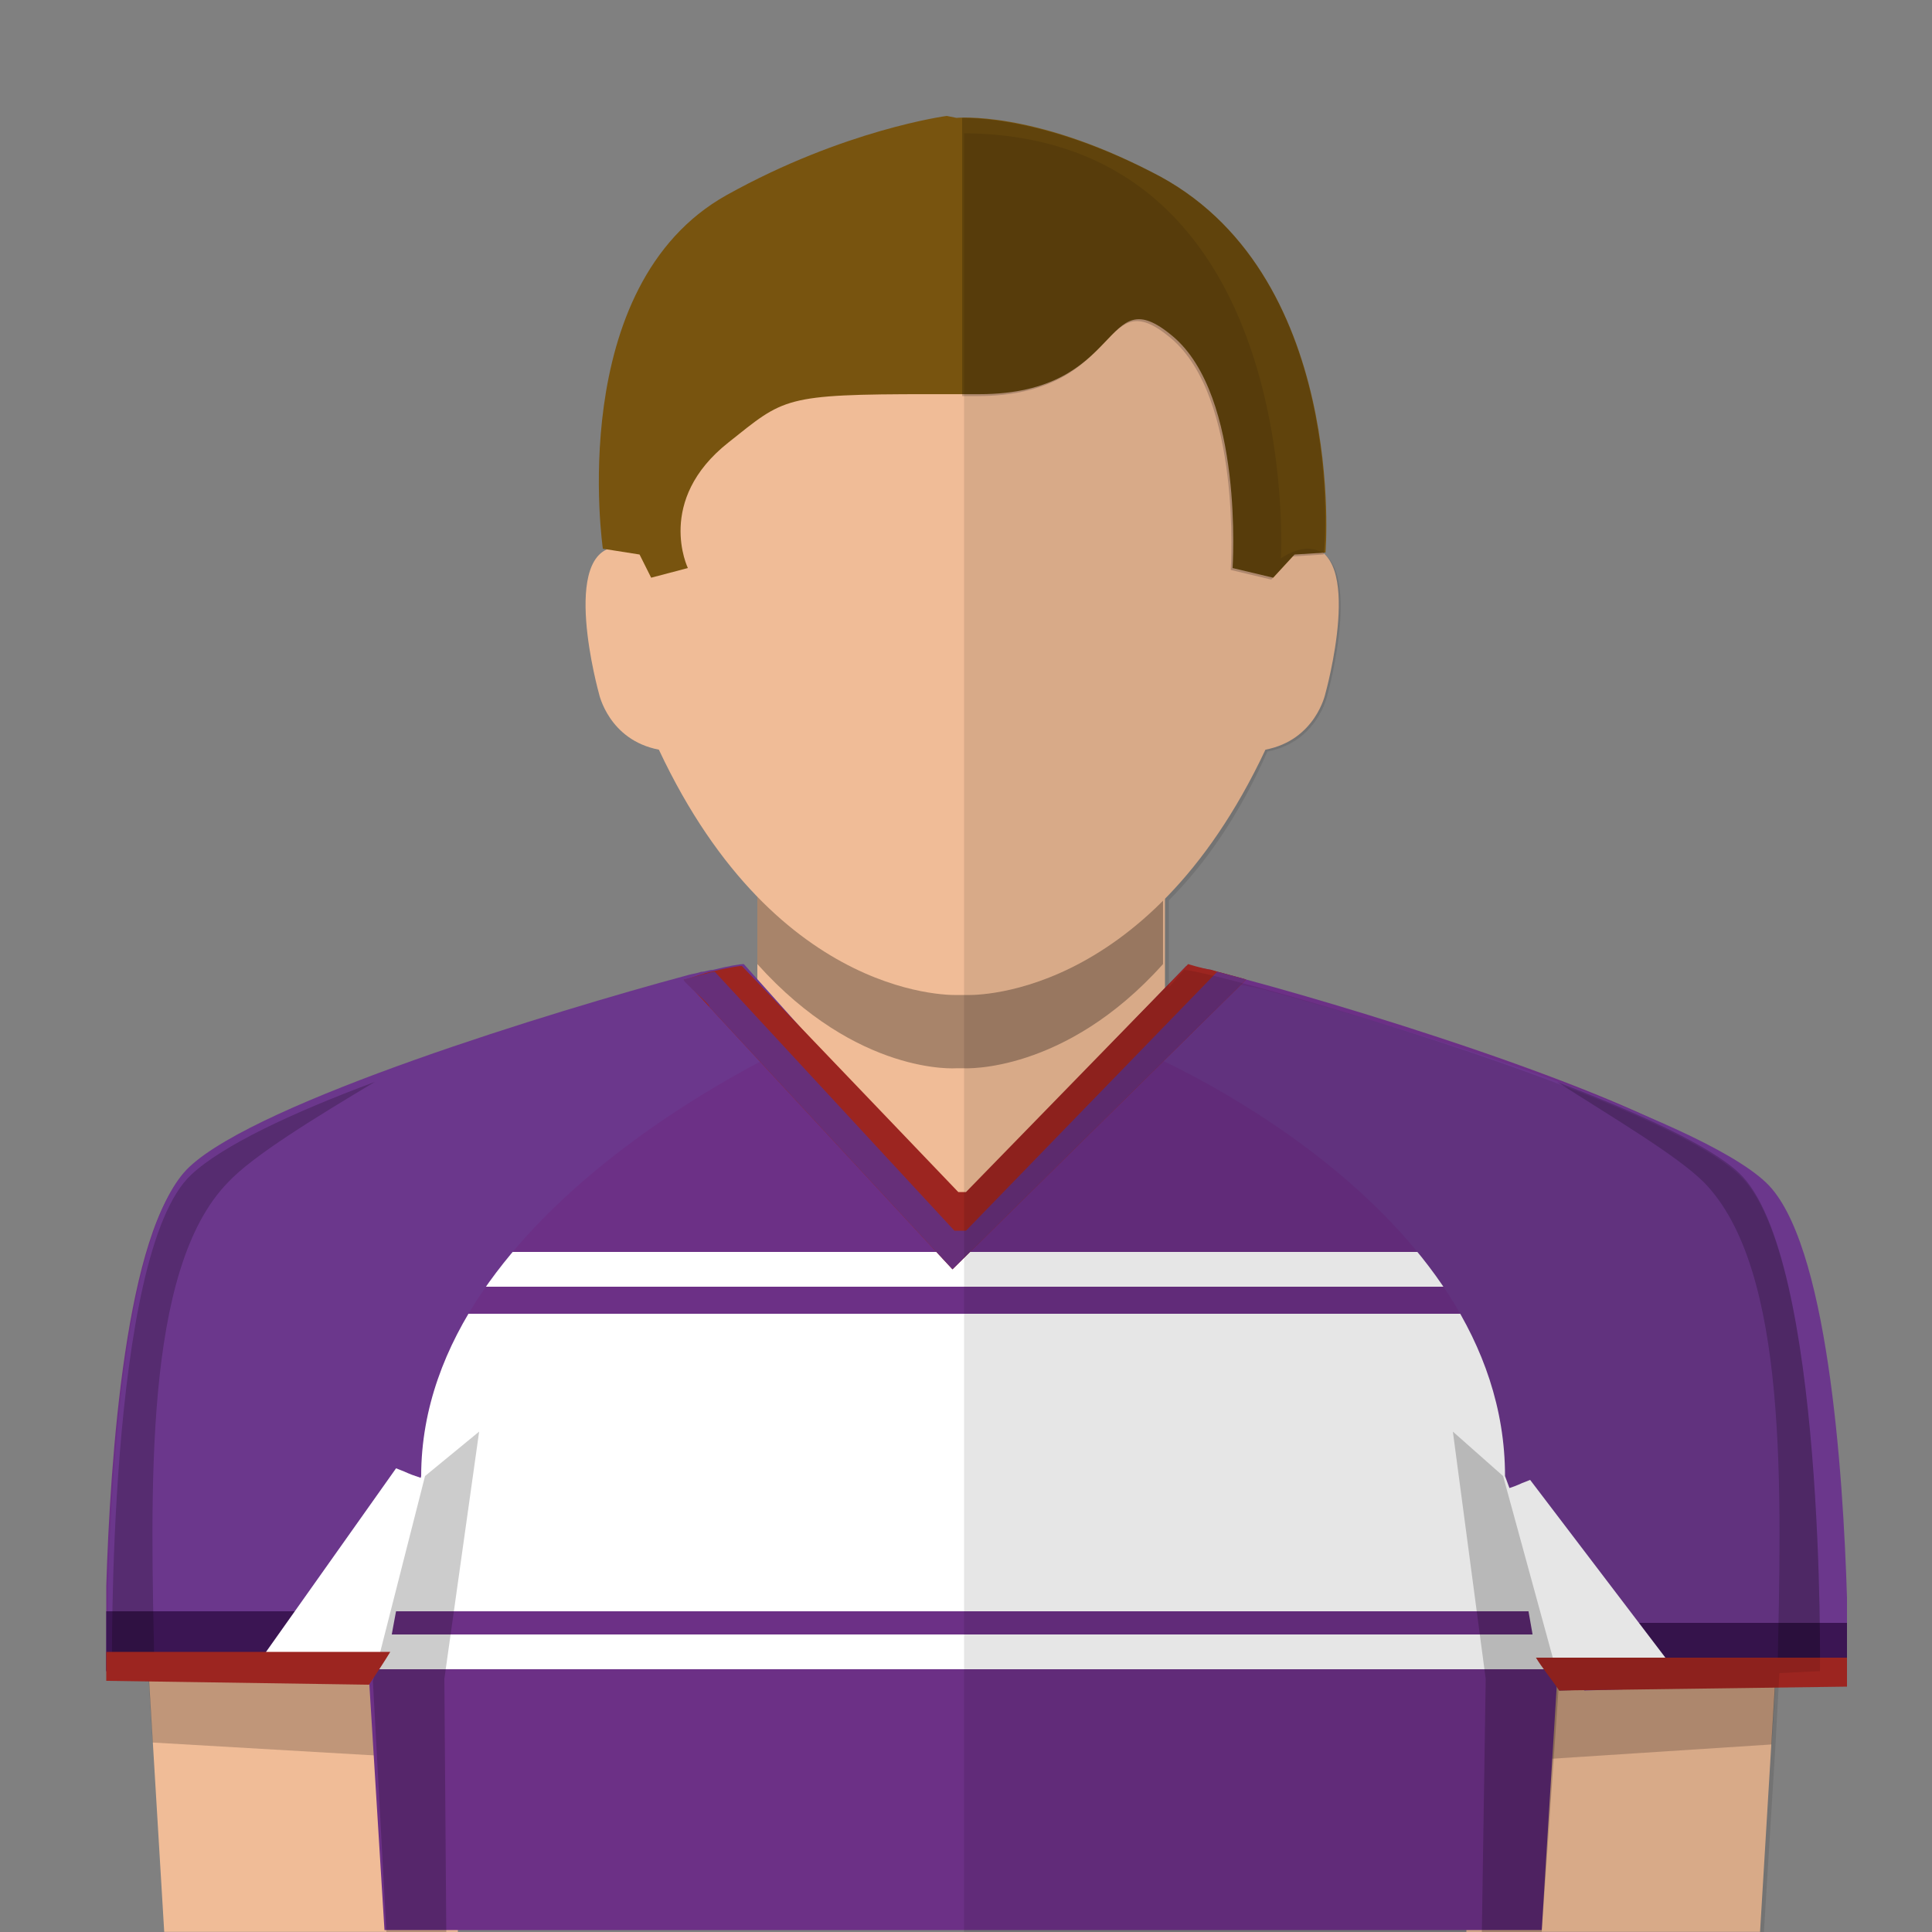
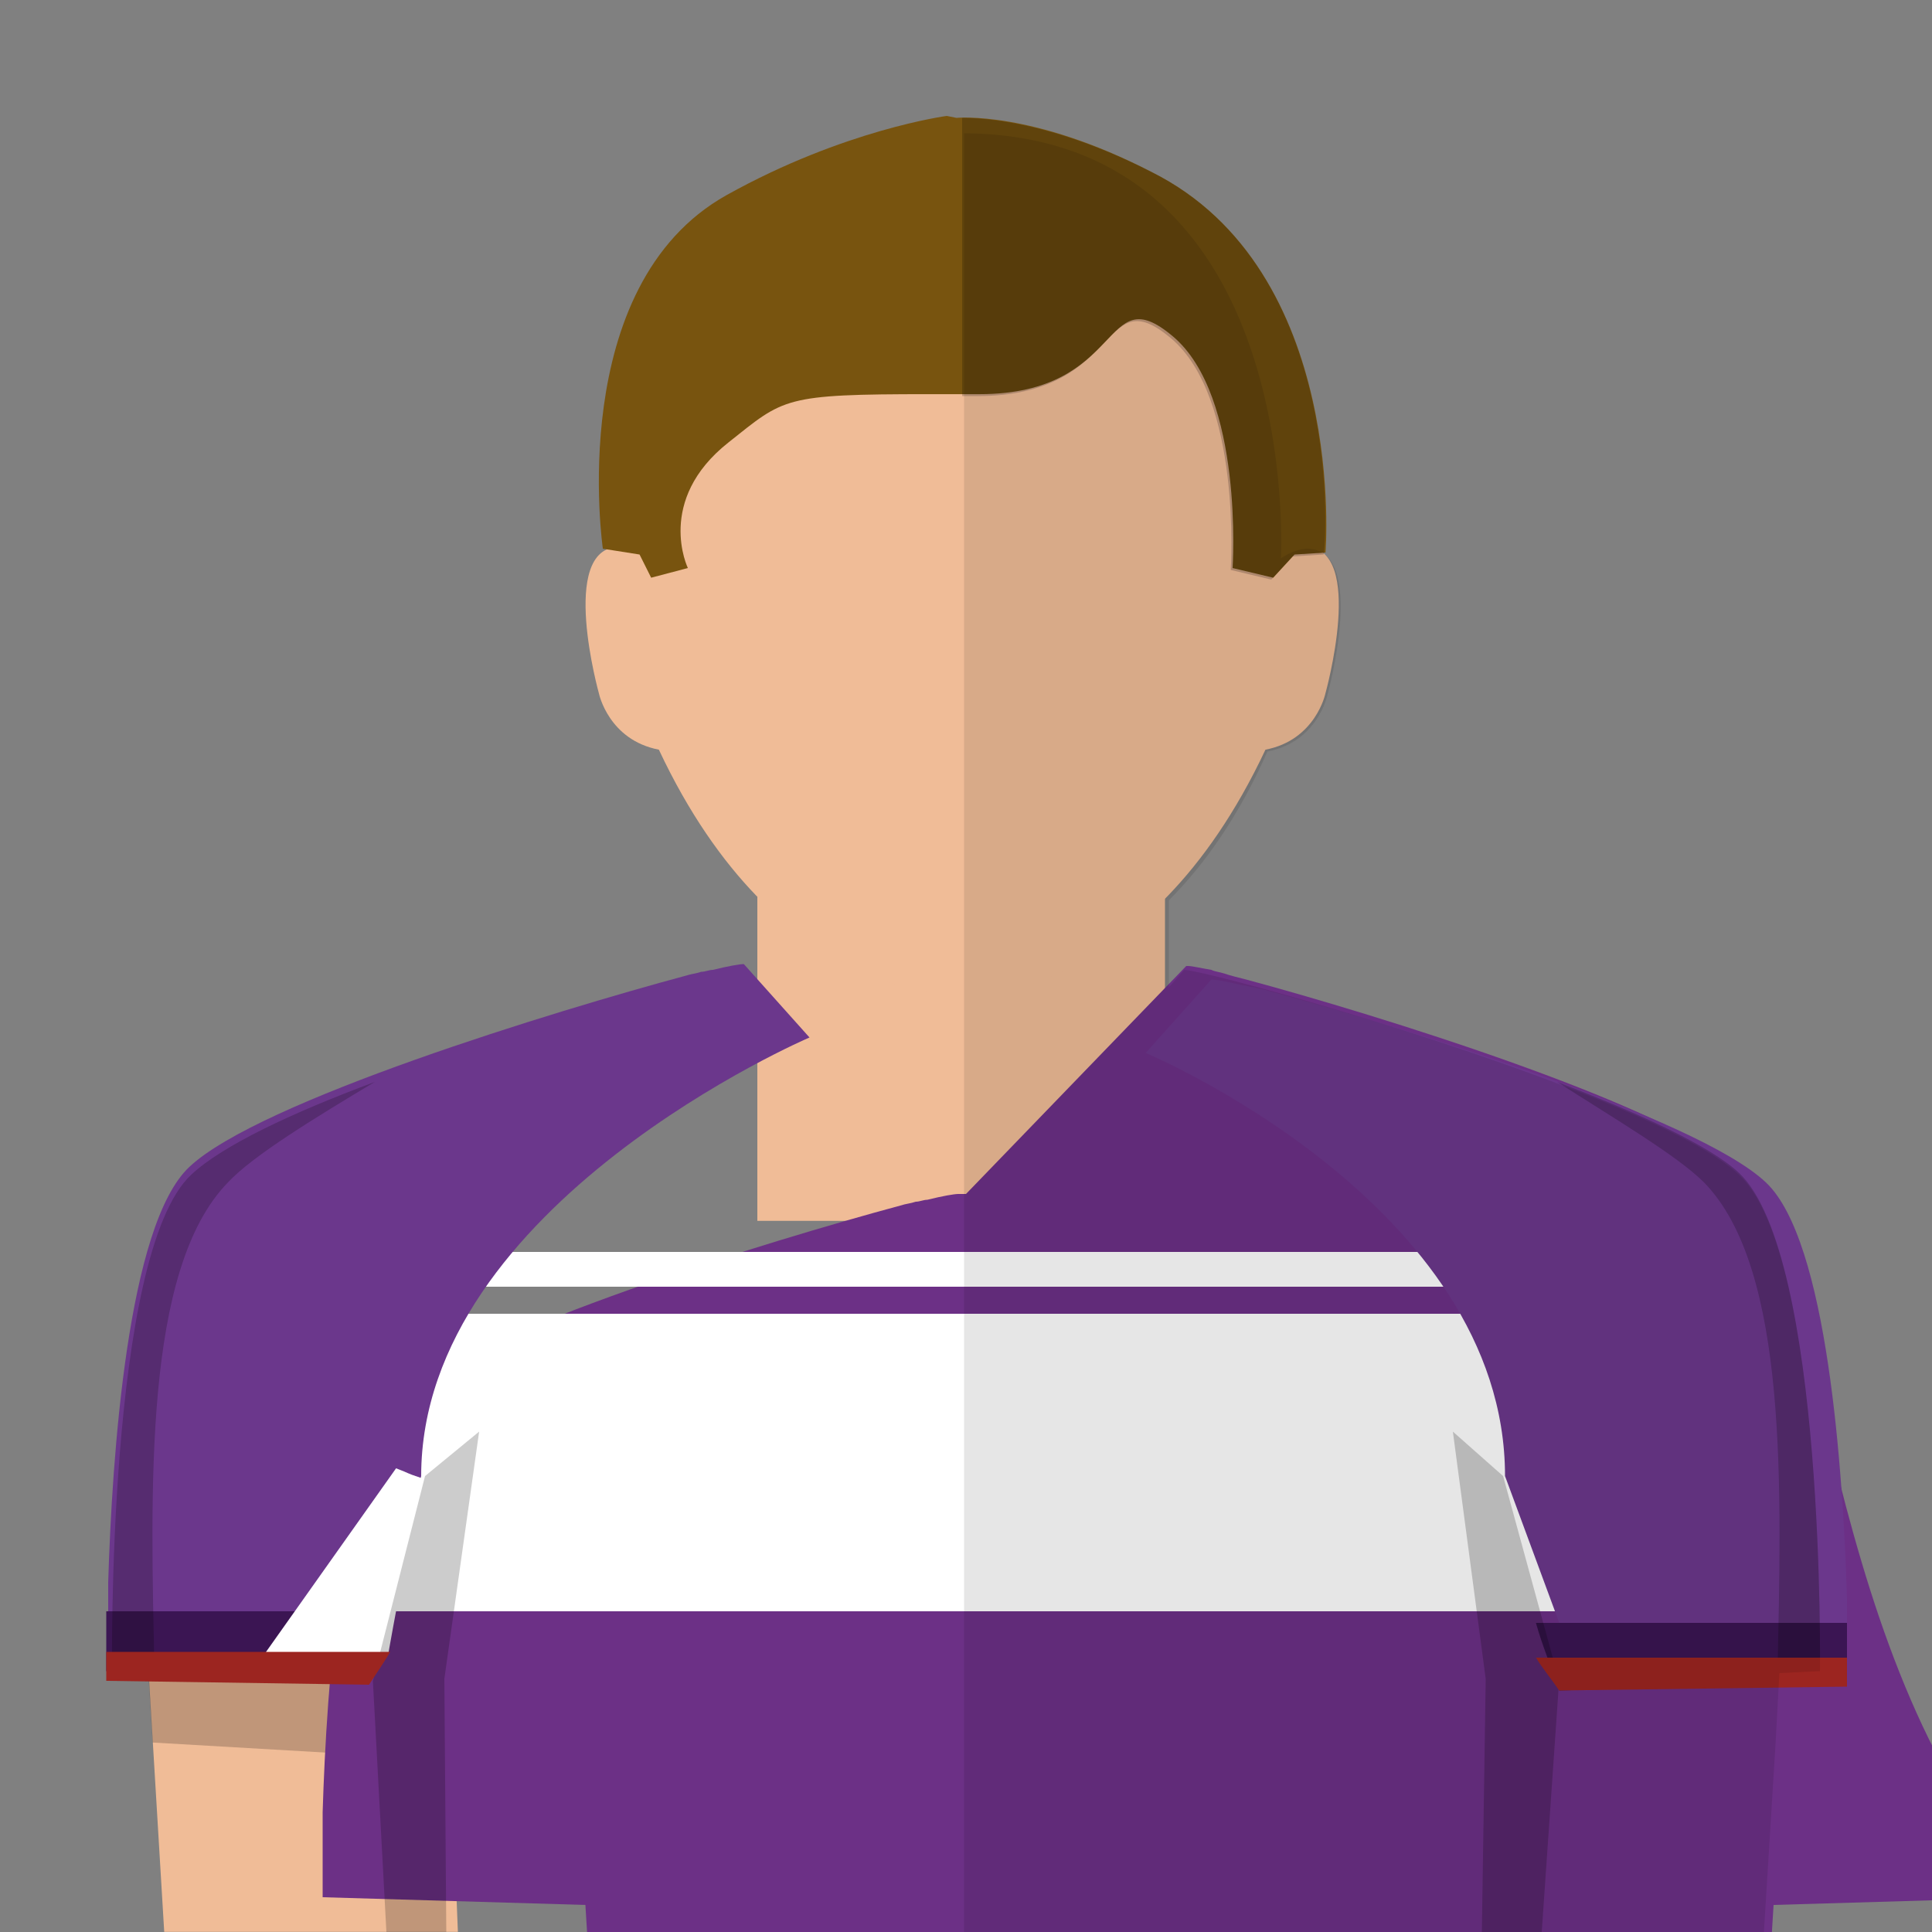
<svg xmlns="http://www.w3.org/2000/svg" viewBox="0 0 100 100">
  <rect x="0" y="0" width="100" height="100" fill="#808080" stroke="none" />
  <g id="skin">
    <rect x="39.2" y="43.502" fill="#F0BC97" width="21.099" height="19.689" />
    <g opacity="0.3">
      <g>
-         <path d="M50,41.502h-0.4H39.2V49.9c5.2,5.792,10.3,5.393,10.3,5.393h0.4c0,0,5.198,0.301,10.298-5.393v-8.398H50z" />
-       </g>
+         </g>
    </g>
    <path fill="#F0BC97" d="M50,51.5c0,0,9.297,0.5,15.499-12.697c2.601-0.5,3.101-2.9,3.101-2.9s2.101-7.5-1-7.6&#13;&#10;  c-0.701,0-1.399,0.5-1.399,0.5s1.198-21.7-16.198-22h-0.4c-17.4,0.3-16.2,22-16.2,22s-0.7-0.5-1.4-0.5c-3.1,0.1-1,7.6-1,7.6&#13;&#10;  s0.5,2.4,3.1,2.9C40.3,52,49.6,51.5,49.6,51.5H50z" />
    <polygon fill="#F0BC97" points="92.199,81.693 91.1,99.993 75.898,99.993 76.699,79.793  " />
    <polygon fill="#F0BC97" points="7.4,81.693 8.5,99.993 23.7,99.993 22.9,79.793  " />
    <g opacity="0.2">
      <polygon points="22.9,80.393 7.4,82.193 7.9,90.193 23.4,91.094   " />
    </g>
    <g opacity="0.2">
      <polygon points="76.699,80.493 92.199,82.293 91.699,90.293 76.299,91.293   " />
    </g>
  </g>
  <g id="short-hair">
    <path fill="#78540F" d="M50.699,20.402c7.6,0,6.301-6.102,10-3c3.699,3.1,3.1,12,3.1,12l2.102,0.5l1.104-1.2l1.603-0.101&#13;&#10;  c0,0,1.197-14.601-9-19.699c-6.2-3.2-10.101-2.801-10.101-2.801L49.004,6c0,0-5.3,0.7-11.4,4.101c-8.4,4.699-6.4,18.301-6.4,18.301&#13;&#10;  l1.9,0.3l0.6,1.2l1.9-0.5c0,0-1.7-3.5,2.1-6.5c2.9-2.301,2.8-2.5,10.4-2.5H50.699z" />
    <g opacity="0.2">
      <path d="M59.6,8.902C54.499,6.3,50.9,6.101,49.801,6.101V20.5H50.6c7.602,0,6.299-6.1,10-3c3.698,3.101,3.102,12,3.102,12l2.1,0.5&#13;&#10;   l1.104-1.2l1.604-0.1C68.6,28.602,69.799,14.001,59.6,8.902z" />
    </g>
  </g>
  <style type="text/css">
	.st0{fill:#6C3086;}
	.st1{fill:#FFFFFF;}
	.st2{fill:#6B378C;}
	.st3{fill:#9C2520;}
	.st4{fill:#3B1553;}
	.st5{opacity:0.2;}
	.st6{fill:#662F79;}
	.st7{fill:#051A4B;}
</style>
-   <path id="base_shirt_3_" class="st0" d="M90,60.6c-3.6-3.4-18.8-8.1-25.5-9.9c-0.4-0.1-0.8-0.2-1.1-0.3s-0.5-0.1-0.7-0.2&#13;&#10; c-0.6-0.1-1-0.2-1.2-0.2h-0.1l0,0L50,61.8h-0.4L38.4,50.1c-0.2,0-0.8,0.1-1.6,0.3c-0.2,0-0.4,0.1-0.6,0.1c-0.3,0.1-0.5,0.1-0.8,0.2&#13;&#10; c-6.7,1.8-22.1,6.5-25.7,9.9c-3.2,3-4,15-4.2,21.5c0,0.6,0,1.1,0,1.6c0,0.3,0,0.6,0,0.9c0,1.2,0,1.9,0,1.9l13.6,0.4l0.8,13h59.9&#13;&#10; l0.8-13l13.6-0.4C94.2,86.5,94.5,64.8,90,60.6z" />
+   <path id="base_shirt_3_" class="st0" d="M90,60.6c-3.6-3.4-18.8-8.1-25.5-9.9c-0.4-0.1-0.8-0.2-1.1-0.3s-0.5-0.1-0.7-0.2&#13;&#10; c-0.6-0.1-1-0.2-1.2-0.2h-0.1l0,0L50,61.8h-0.4c-0.2,0-0.8,0.1-1.6,0.3c-0.2,0-0.4,0.1-0.6,0.1c-0.3,0.1-0.5,0.1-0.8,0.2&#13;&#10; c-6.7,1.8-22.1,6.5-25.7,9.9c-3.2,3-4,15-4.2,21.5c0,0.6,0,1.1,0,1.6c0,0.3,0,0.6,0,0.9c0,1.2,0,1.9,0,1.9l13.6,0.4l0.8,13h59.9&#13;&#10; l0.8-13l13.6-0.4C94.2,86.5,94.5,64.8,90,60.6z" />
  <g>
    <rect x="19.3" y="68" class="st1" width="61.4" height="15.4" />
-     <rect x="19.2" y="84.6" class="st1" width="61.4" height="1.8" />
    <rect x="20.2" y="64.8" class="st1" width="61.4" height="1.8" />
  </g>
  <path id="base_shirt_1_" class="st2" d="M19.2,86.7L5.6,86.3c0,0,0-0.7,0-1.9c0-0.3,0-0.6,0-0.9c0-0.5,0-1,0-1.6&#13;&#10; c0.2-6.5,1-18.5,4.2-21.5c3.6-3.4,19-8.1,25.7-9.9c0.3-0.1,0.5-0.1,0.8-0.2c0.2,0,0.4-0.1,0.6-0.1c0.8-0.2,1.4-0.3,1.6-0.3l3.4,3.8&#13;&#10; c0,0-20.1,8.6-20.1,22.7l-2.7,10.5" />
  <path id="base_shirt_2_" class="st2" d="M82,87.5l13.6-0.4c0,0,0-0.7,0-1.9c0-0.3,0-0.6,0-0.9c0-0.5,0-1,0-1.6&#13;&#10; c-0.2-6.5-1-18.5-4.2-21.5c-3.6-3.4-19-8.1-25.7-9.9c-0.3-0.1-0.5-0.1-0.8-0.2c-0.2,0-0.4-0.1-0.6-0.1c-0.8-0.2-1.4-0.3-1.6-0.3&#13;&#10; l-3.4,3.8c0,0,18.6,7.8,18.6,21.9L82,87.5" />
-   <path class="st3" d="M62.7,50.2c-0.6-0.1-1.2-0.3-1.2-0.3L50,61.7h-0.4L38.4,50c-0.2,0-0.8,0.1-1.6,0.3c-0.2,0-1.2,0.4-1.4,0.4&#13;&#10; l13.9,15l15.2-15C64.2,50.6,63,50.3,62.7,50.2z" />
  <path class="st4" d="M5.5,84.6c0,1.2,0,1.9,0,1.9s6.9,0.2,13.6,0.4c0.4-1.2,0.8-2.4,1.1-3.5H5.5c0,0.1,0,0.2,0,0.3&#13;&#10; C5.5,84.1,5.5,84.4,5.5,84.6z" />
  <path class="st4" d="M95.6,85.2c0,1.2,0,1.9,0,1.9s-7.5,0.2-14.9,0.4c-0.4-1.2-0.9-2.4-1.2-3.5h16.1c0,0.1,0,0.2,0,0.3&#13;&#10; C95.6,84.7,95.6,85,95.6,85.2z" />
-   <path class="st1" d="M79.5,85.8c0,0,0-0.7-1.6-8.7c0.9-0.3,0.5-0.2,1.3-0.5l7,9.2C86,85.9,79.5,85.8,79.5,85.8z" />
  <path class="st1" d="M20.1,85.6c0,0,0.1-0.7,1.7-9.1c-0.9-0.3-0.5-0.2-1.3-0.5l-6.8,9.6C13.8,85.7,20.1,85.6,20.1,85.6z" />
  <g id="skygge_3_" class="st5">
    <polygon points="20,100 19.3,87 22,76.4 24.8,74.1 23,86.9 23.1,100  " />
    <polygon points="79.8,100 80.7,87 77.8,76.4 75.2,74.1 76.9,86.9 76.7,100  " />
    <path d="M80.6,56c4.2,1.6,7.9,3.3,9.4,4.7c4.5,4.2,4.2,25.9,4.2,25.9L92,86.7c0.2-9.5,0.6-21-3.8-25.5C86.8,59.8,83.4,57.8,80.6,56&#13;&#10;  z" />
    <path d="M19.4,56c-4.3,1.6-7.9,3.3-9.5,4.8c-4.4,4.1-4.1,25.8-4.1,25.8L8,86.7c-0.2-9.5-0.6-21,3.8-25.5&#13;&#10;  C13.1,59.8,16.4,57.8,19.4,56z" />
  </g>
-   <path class="st6" d="M63,50.3L50,63.7h-0.6L37,50.3c-0.2,0-0.8,0.2-1.6,0.4c-0.2,0,1.5,1.4,1.3,1.4l12.6,13.6l15.2-15&#13;&#10; C64.2,50.6,63,50.3,63,50.3z" />
  <path class="st3" d="M5.5,86.1c0,0.6,0,0.9,0,0.9s6.9,0.1,13.6,0.2c0.4-0.6,0.8-1.2,1.1-1.7H5.5c0,0,0,0.1,0,0.1&#13;&#10; C5.5,85.9,5.5,86,5.5,86.1z" />
  <path class="st3" d="M95.6,86.4c0,0.6,0,0.9,0,0.9s-7.5,0.1-14.9,0.2c-0.4-0.6-0.9-1.2-1.2-1.7h16.1c0,0,0,0.1,0,0.1&#13;&#10; C95.6,86.2,95.6,86.3,95.6,86.4z" />
  <path opacity="0.1" enable-background="new    " d="M90,60.8c-4.5-4.2-27-10.5-28.7-10.6l-0.8,0.9v-4.5c1.8-1.8,3.6-4.3,5.1-7.7&#13;&#10; c2.6-0.5,3.1-2.9,3.1-2.9s2.1-7.5-1-7.6c-0.7,0-1.4,0.5-1.4,0.5s1.2-21.7-16.2-22h-0.2V100H76l0,0h15.3l0.6-9.7l0,0l0.2-3.7l2-0.1&#13;&#10; l0,0h0.1C94.2,86.6,94.5,64.9,90,60.8z" />
</svg>